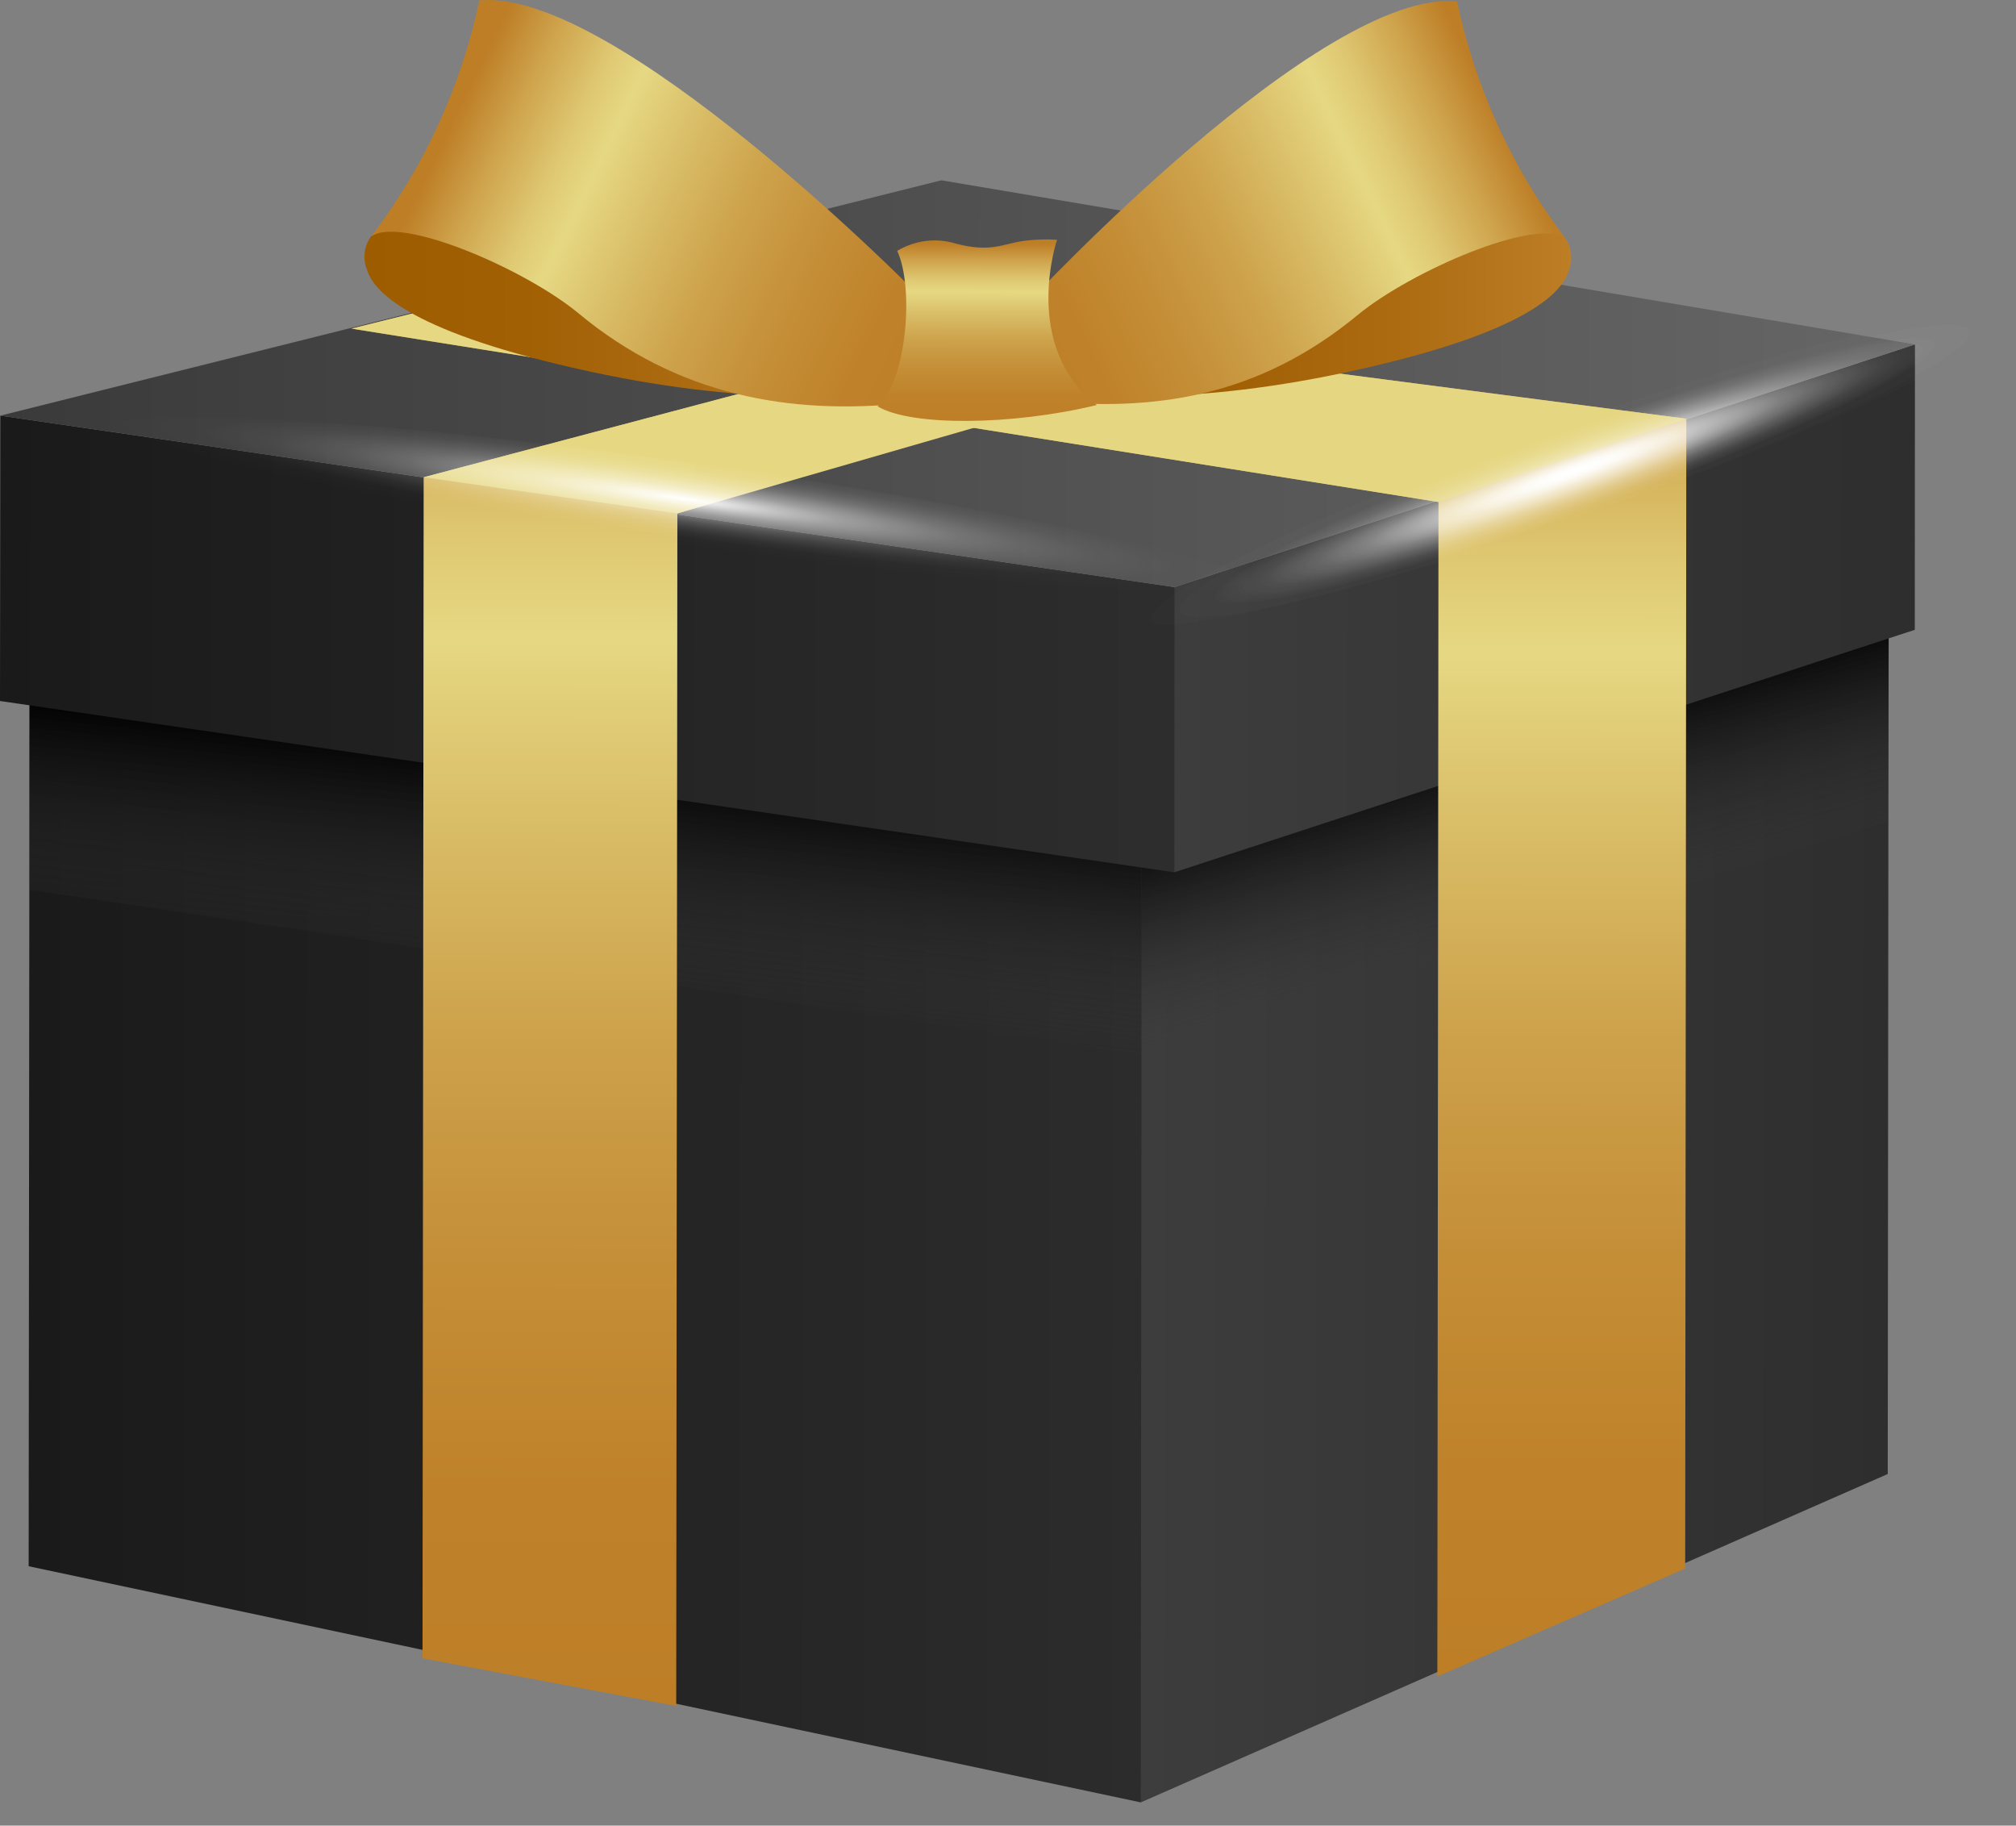
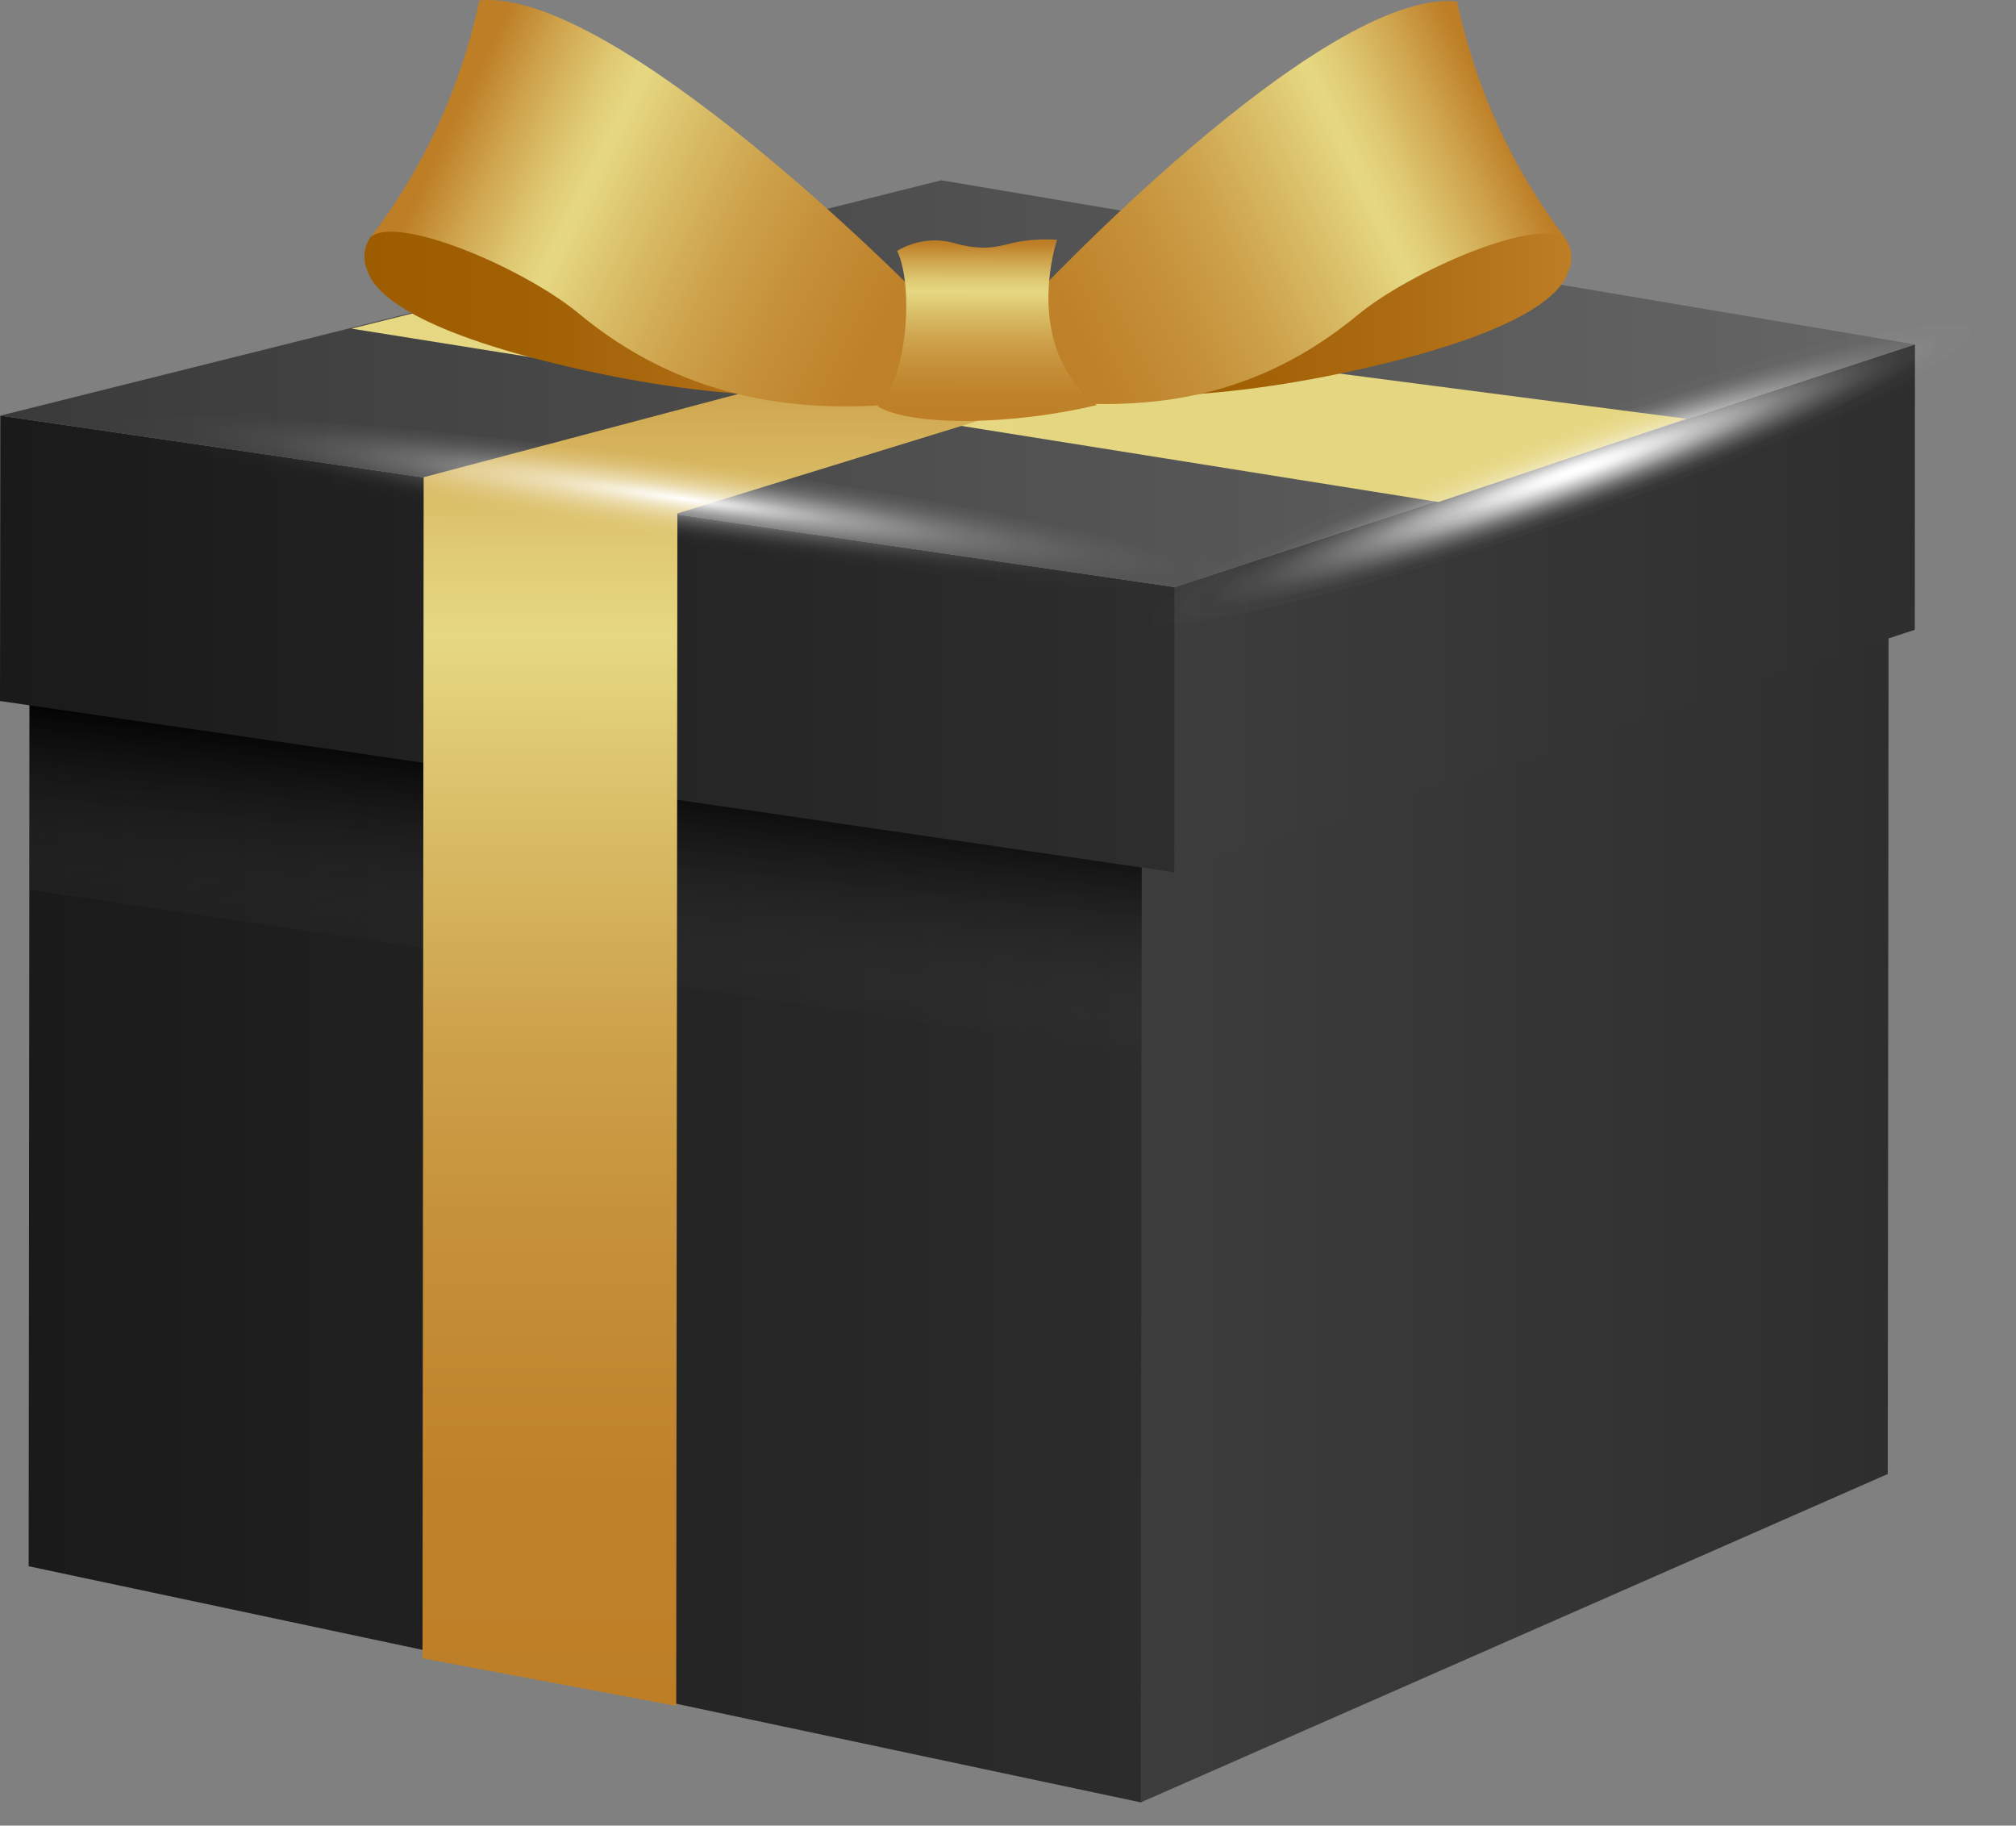
<svg xmlns="http://www.w3.org/2000/svg" width="74" height="67" viewBox="0 0 74 67" fill="none">
  <rect x="0" y="0" width="74" height="67" fill="#808080" stroke="none" />
  <path d="M1.052 57.481L41.874 66.148L46.492 47.367L41.91 26.212L1.088 21.385L1.052 57.481Z" fill="url(#paint0_linear_13_11829)" />
  <path d="M69.292 54.096L41.874 66.148L41.91 26.212L69.328 18L69.292 54.096Z" fill="url(#paint1_linear_13_11829)" />
  <path style="mix-blend-mode:multiply" d="M1.082 32.654L41.898 38.719L41.91 30.572L1.088 24.507L1.082 32.654Z" fill="url(#paint2_linear_13_11829)" />
-   <path style="mix-blend-mode:multiply" d="M69.316 30.136L41.898 38.718L41.91 30.572L69.328 21.995L69.316 30.136Z" fill="url(#paint3_linear_13_11829)" />
  <path d="M43.106 32.014L0 25.727L0.012 15.254L43.112 21.546L44.357 25.362L43.106 32.014Z" fill="url(#paint4_linear_13_11829)" />
  <path d="M43.106 32.014L70.285 23.114L70.291 12.641L43.112 21.547L43.106 32.014Z" fill="url(#paint5_linear_13_11829)" />
  <path d="M70.291 12.64L34.553 6.617L0.012 15.254L43.112 21.547L70.291 12.64Z" fill="url(#paint6_linear_13_11829)" />
-   <path d="M52.76 61.525L61.857 57.565L61.899 15.368L21 10.045L12.901 12.06L52.802 18.424L52.76 61.525Z" fill="url(#paint7_linear_13_11829)" />
  <path style="mix-blend-mode:overlay" d="M73.987 11.289C74.346 12.324 67.324 15.703 58.298 18.843C49.273 21.983 41.664 23.694 41.306 22.653C40.947 21.612 47.975 18.233 57 15.099C66.026 11.965 73.604 10.254 73.987 11.289Z" fill="url(#paint8_radial_13_11829)" />
  <path d="M61.899 15.368L21 10.045L12.901 12.06L52.802 18.424L61.899 15.368Z" fill="url(#paint9_linear_13_11829)" />
  <path style="mix-blend-mode:overlay" d="M73.987 11.289C74.346 12.324 67.324 15.703 58.298 18.843C49.273 21.983 41.664 23.694 41.306 22.653C40.947 21.612 47.975 18.233 57 15.099C66.026 11.965 73.604 10.254 73.987 11.289Z" fill="url(#paint10_radial_13_11829)" />
  <path d="M24.822 62.607L15.509 60.861L15.551 17.515L48.124 8.896L54.112 9.835L24.864 18.843L24.822 62.607Z" fill="url(#paint11_linear_13_11829)" />
-   <path d="M15.551 17.515L48.125 8.896L55.38 10.033L24.864 18.843L15.551 17.515Z" fill="url(#paint12_linear_13_11829)" />
  <path style="mix-blend-mode:overlay" d="M3.678 15.876C3.523 16.959 13.188 19.238 25.27 20.966C37.352 22.695 47.269 23.221 47.401 22.133C47.532 21.044 37.891 18.771 25.808 17.043C13.726 15.314 3.834 14.794 3.678 15.876Z" fill="url(#paint13_radial_13_11829)" />
  <path d="M39.303 14.399C39.303 14.399 43.023 15.033 49.435 13.657C55.846 12.282 57.312 10.798 57.569 9.967C57.655 9.77 57.69 9.554 57.67 9.339C57.65 9.125 57.577 8.919 57.455 8.741C57.168 8.525 55.661 7.64 53.203 8.741C50.745 9.841 39.303 14.399 39.303 14.399Z" fill="url(#paint14_linear_13_11829)" />
  <path d="M37.783 11.056C37.783 11.056 48.495 -0.428 53.483 0.05C54.149 3.205 55.505 6.173 57.455 8.741C56.378 7.969 51.815 9.937 49.853 11.546C46.192 14.572 42.376 15.135 38.142 14.698C36.7 14.028 38.106 15.272 37.783 11.056Z" fill="url(#paint15_linear_13_11829)" />
  <path d="M31.736 14.393C31.736 14.393 28.016 15.021 21.61 13.627C15.204 12.234 13.739 10.756 13.481 9.925C13.394 9.723 13.361 9.501 13.385 9.282C13.409 9.063 13.49 8.854 13.619 8.675C13.906 8.46 15.413 7.58 17.872 8.675C20.33 9.769 31.736 14.393 31.736 14.393Z" fill="url(#paint16_linear_13_11829)" />
  <path d="M33.608 10.726C33.608 10.726 22.585 -0.452 17.597 0.014C16.93 3.159 15.576 6.116 13.631 8.675C14.714 7.909 19.265 9.871 21.227 11.492C24.882 14.531 29.003 15.23 33.231 14.8C34.727 13.574 33.608 10.726 33.608 10.726Z" fill="url(#paint17_linear_13_11829)" />
  <path d="M32.932 9.207C33.251 9.015 33.607 8.891 33.977 8.845C34.347 8.799 34.722 8.83 35.079 8.938C36.383 9.285 36.82 8.938 37.574 8.842C37.98 8.788 38.391 8.774 38.8 8.8C38.8 8.8 37.472 12.706 40.259 14.865C37.143 15.619 33.434 15.649 32.214 14.913C33.291 13.962 33.56 10.535 32.932 9.207Z" fill="url(#paint18_linear_13_11829)" />
  <defs>
    <linearGradient id="paint0_linear_13_11829" x1="1.062" y1="43.742" x2="46.489" y2="43.79" gradientUnits="userSpaceOnUse">
      <stop stop-color="#1A1A1A" />
      <stop offset="1" stop-color="#2E2E2E" />
    </linearGradient>
    <linearGradient id="paint1_linear_13_11829" x1="41.891" y1="42.057" x2="69.297" y2="42.086" gradientUnits="userSpaceOnUse">
      <stop stop-color="#3D3D3D" />
      <stop offset="1" stop-color="#2E2E2E" />
    </linearGradient>
    <linearGradient id="paint2_linear_13_11829" x1="22.118" y1="27.797" x2="21.155" y2="36.607" gradientUnits="userSpaceOnUse">
      <stop />
      <stop offset="1" stop-color="#404040" stop-opacity="0" />
    </linearGradient>
    <linearGradient id="paint3_linear_13_11829" x1="54.536" y1="26.648" x2="56.899" y2="34.759" gradientUnits="userSpaceOnUse">
      <stop />
      <stop offset="1" stop-color="#404040" stop-opacity="0" />
    </linearGradient>
    <linearGradient id="paint4_linear_13_11829" x1="-0.005" y1="23.609" x2="44.351" y2="23.655" gradientUnits="userSpaceOnUse">
      <stop stop-color="#1A1A1A" />
      <stop offset="1" stop-color="#2E2E2E" />
    </linearGradient>
    <linearGradient id="paint5_linear_13_11829" x1="43.108" y1="22.314" x2="70.275" y2="22.343" gradientUnits="userSpaceOnUse">
      <stop stop-color="#3D3D3D" />
      <stop offset="1" stop-color="#2E2E2E" />
    </linearGradient>
    <linearGradient id="paint6_linear_13_11829" x1="0.004" y1="14.039" x2="70.283" y2="14.112" gradientUnits="userSpaceOnUse">
      <stop stop-color="#3A3A3A" />
      <stop offset="1" stop-color="#666666" />
    </linearGradient>
    <linearGradient id="paint7_linear_13_11829" x1="37.343" y1="61.509" x2="37.397" y2="10.059" gradientUnits="userSpaceOnUse">
      <stop stop-color="#BD7E26" />
      <stop offset="0.15" stop-color="#BF822A" />
      <stop offset="0.3" stop-color="#C48E37" />
      <stop offset="0.46" stop-color="#CDA24B" />
      <stop offset="0.61" stop-color="#DABE68" />
      <stop offset="0.73" stop-color="#E6D883" />
      <stop offset="0.79" stop-color="#E0CA74" />
      <stop offset="0.9" stop-color="#CFA54E" />
      <stop offset="1" stop-color="#BD7E26" />
    </linearGradient>
    <radialGradient id="paint8_radial_13_11829" cx="0" cy="0" r="1" gradientUnits="userSpaceOnUse" gradientTransform="translate(57.807 17.28) rotate(-19.502) scale(17.074 1.804)">
      <stop stop-color="white" />
      <stop offset="0.07" stop-color="white" stop-opacity="0.84" />
      <stop offset="0.16" stop-color="white" stop-opacity="0.65" />
      <stop offset="0.26" stop-color="white" stop-opacity="0.47" />
      <stop offset="0.37" stop-color="white" stop-opacity="0.33" />
      <stop offset="0.47" stop-color="white" stop-opacity="0.21" />
      <stop offset="0.58" stop-color="white" stop-opacity="0.12" />
      <stop offset="0.7" stop-color="white" stop-opacity="0.05" />
      <stop offset="0.83" stop-color="white" stop-opacity="0.01" />
      <stop offset="1" stop-color="white" stop-opacity="0" />
    </radialGradient>
    <linearGradient id="paint9_linear_13_11829" x1="12.893" y1="14.208" x2="61.898" y2="14.259" gradientUnits="userSpaceOnUse">
      <stop stop-color="#E6D883" />
      <stop offset="1" stop-color="#E5D681" />
    </linearGradient>
    <radialGradient id="paint10_radial_13_11829" cx="0" cy="0" r="1" gradientUnits="userSpaceOnUse" gradientTransform="translate(57.807 17.28) rotate(-19.502) scale(17.074 1.804)">
      <stop stop-color="white" />
      <stop offset="0.07" stop-color="white" stop-opacity="0.84" />
      <stop offset="0.16" stop-color="white" stop-opacity="0.65" />
      <stop offset="0.26" stop-color="white" stop-opacity="0.47" />
      <stop offset="0.37" stop-color="white" stop-opacity="0.33" />
      <stop offset="0.47" stop-color="white" stop-opacity="0.21" />
      <stop offset="0.58" stop-color="white" stop-opacity="0.12" />
      <stop offset="0.7" stop-color="white" stop-opacity="0.05" />
      <stop offset="0.83" stop-color="white" stop-opacity="0.01" />
      <stop offset="1" stop-color="white" stop-opacity="0" />
    </radialGradient>
    <linearGradient id="paint11_linear_13_11829" x1="34.776" y1="62.619" x2="34.832" y2="8.878" gradientUnits="userSpaceOnUse">
      <stop stop-color="#BD7E26" />
      <stop offset="0.15" stop-color="#BF822A" />
      <stop offset="0.3" stop-color="#C48E37" />
      <stop offset="0.46" stop-color="#CDA24B" />
      <stop offset="0.61" stop-color="#DABE68" />
      <stop offset="0.73" stop-color="#E6D883" />
      <stop offset="0.79" stop-color="#E0CA74" />
      <stop offset="0.9" stop-color="#CFA54E" />
      <stop offset="1" stop-color="#BD7E26" />
    </linearGradient>
    <linearGradient id="paint12_linear_13_11829" x1="15.55" y1="13.846" x2="55.373" y2="13.887" gradientUnits="userSpaceOnUse">
      <stop stop-color="#E6D883" />
      <stop offset="1" stop-color="#E5D681" />
    </linearGradient>
    <radialGradient id="paint13_radial_13_11829" cx="0" cy="0" r="1" gradientUnits="userSpaceOnUse" gradientTransform="translate(25.117 18.31) rotate(-171.995) scale(21.667 1.707)">
      <stop stop-color="white" />
      <stop offset="0.07" stop-color="white" stop-opacity="0.84" />
      <stop offset="0.16" stop-color="white" stop-opacity="0.65" />
      <stop offset="0.26" stop-color="white" stop-opacity="0.47" />
      <stop offset="0.37" stop-color="white" stop-opacity="0.33" />
      <stop offset="0.47" stop-color="white" stop-opacity="0.21" />
      <stop offset="0.58" stop-color="white" stop-opacity="0.12" />
      <stop offset="0.7" stop-color="white" stop-opacity="0.05" />
      <stop offset="0.83" stop-color="white" stop-opacity="0.01" />
      <stop offset="1" stop-color="white" stop-opacity="0" />
    </radialGradient>
    <linearGradient id="paint14_linear_13_11829" x1="39.304" y1="11.352" x2="57.648" y2="11.372" gradientUnits="userSpaceOnUse">
      <stop stop-color="#9E5C00" />
      <stop offset="0.32" stop-color="#A16004" />
      <stop offset="0.65" stop-color="#AC6B11" />
      <stop offset="0.99" stop-color="#BC7D25" />
      <stop offset="1" stop-color="#BD7E26" />
    </linearGradient>
    <linearGradient id="paint15_linear_13_11829" x1="36.658" y1="13.126" x2="54.964" y2="4.239" gradientUnits="userSpaceOnUse">
      <stop stop-color="#BD7E26" />
      <stop offset="0.15" stop-color="#BF822A" />
      <stop offset="0.3" stop-color="#C48E37" />
      <stop offset="0.46" stop-color="#CDA24B" />
      <stop offset="0.61" stop-color="#DABE68" />
      <stop offset="0.73" stop-color="#E6D883" />
      <stop offset="0.79" stop-color="#E0CA74" />
      <stop offset="0.9" stop-color="#CFA54E" />
      <stop offset="1" stop-color="#BD7E26" />
    </linearGradient>
    <linearGradient id="paint16_linear_13_11829" x1="13.399" y1="11.325" x2="31.743" y2="11.345" gradientUnits="userSpaceOnUse">
      <stop stop-color="#9E5C00" />
      <stop offset="0.32" stop-color="#A16004" />
      <stop offset="0.65" stop-color="#AC6B11" />
      <stop offset="0.99" stop-color="#BC7D25" />
      <stop offset="1" stop-color="#BD7E26" />
    </linearGradient>
    <linearGradient id="paint17_linear_13_11829" x1="34.565" y1="14.16" x2="16.239" y2="5.242" gradientUnits="userSpaceOnUse">
      <stop stop-color="#BD7E26" />
      <stop offset="0.15" stop-color="#BF822A" />
      <stop offset="0.3" stop-color="#C48E37" />
      <stop offset="0.46" stop-color="#CDA24B" />
      <stop offset="0.61" stop-color="#DABE68" />
      <stop offset="0.73" stop-color="#E6D883" />
      <stop offset="0.79" stop-color="#E0CA74" />
      <stop offset="0.9" stop-color="#CFA54E" />
      <stop offset="1" stop-color="#BD7E26" />
    </linearGradient>
    <linearGradient id="paint18_linear_13_11829" x1="36.207" y1="15.506" x2="36.214" y2="8.939" gradientUnits="userSpaceOnUse">
      <stop stop-color="#BD7E26" />
      <stop offset="0.15" stop-color="#BF822A" />
      <stop offset="0.3" stop-color="#C48E37" />
      <stop offset="0.46" stop-color="#CDA24B" />
      <stop offset="0.61" stop-color="#DABE68" />
      <stop offset="0.73" stop-color="#E6D883" />
      <stop offset="0.79" stop-color="#E0CA74" />
      <stop offset="0.9" stop-color="#CFA54E" />
      <stop offset="1" stop-color="#BD7E26" />
    </linearGradient>
  </defs>
</svg>